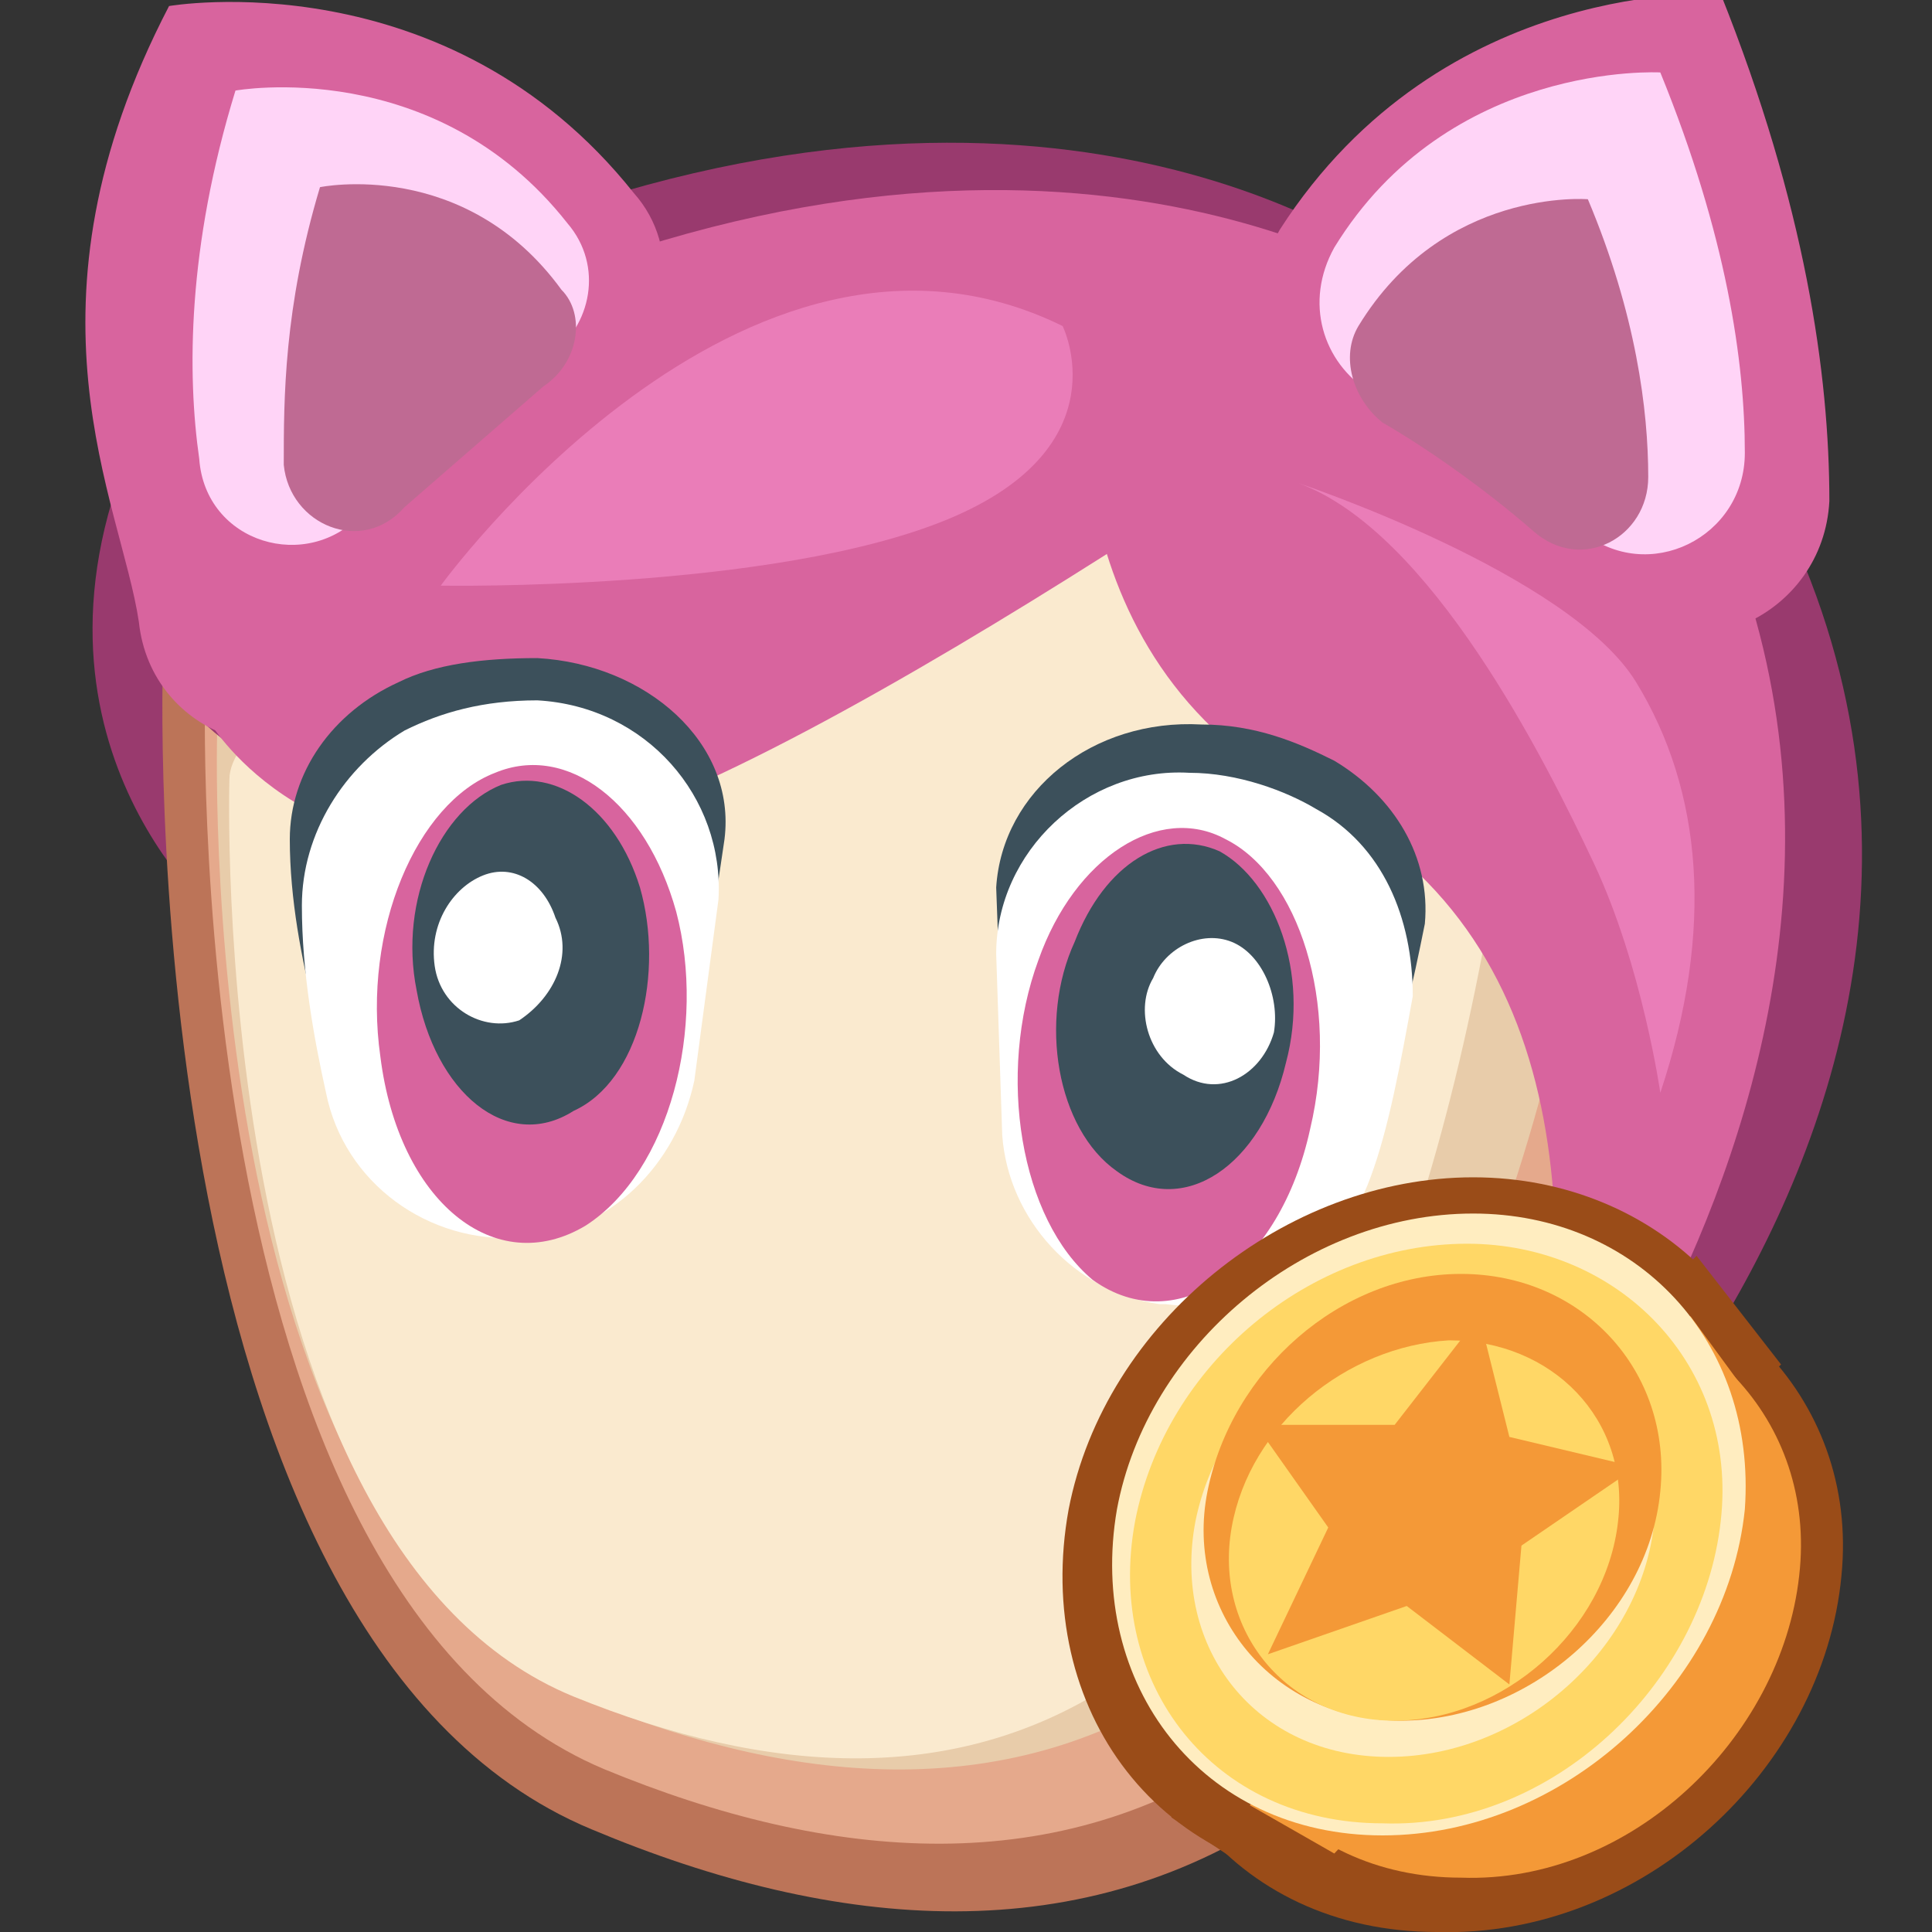
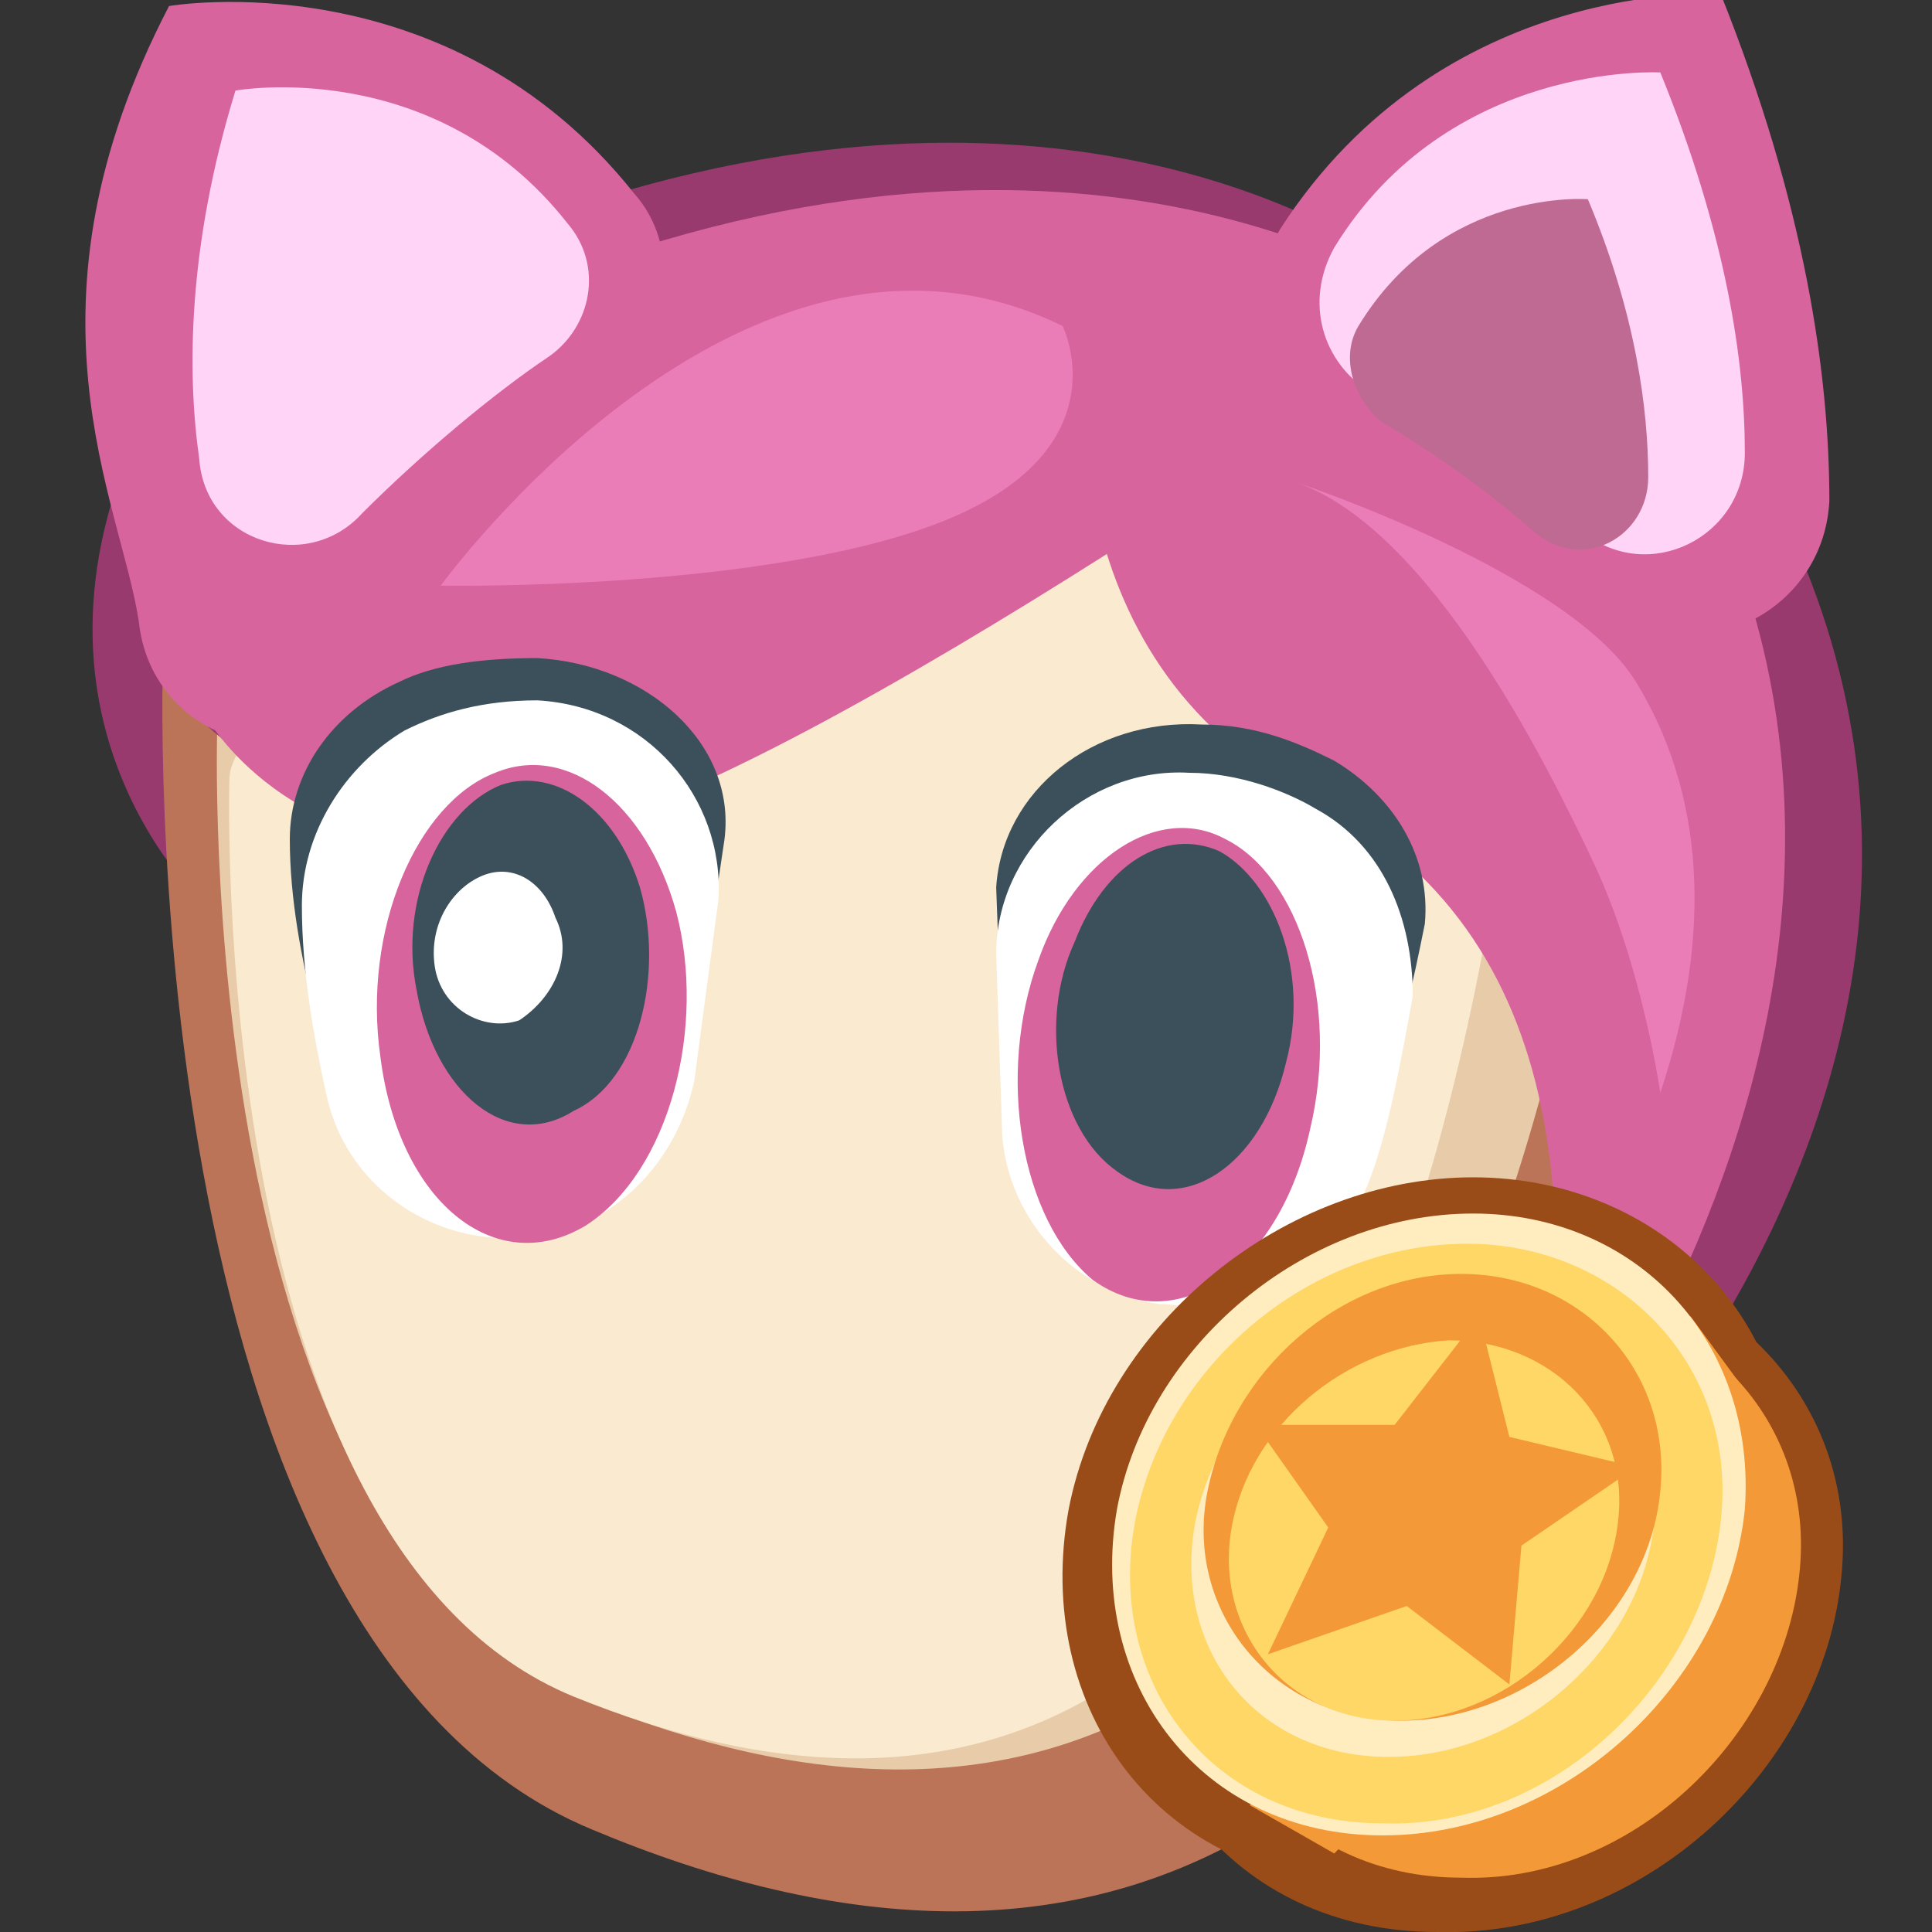
<svg xmlns="http://www.w3.org/2000/svg" xmlns:xlink="http://www.w3.org/1999/xlink" viewBox="0 0 32 32">
  <rect x="0" y="0" width="32" height="32" fill="#333333" stroke="none" />
  <path d="M3.6 15.2s-3.7-3.1-1.2-8.3l3.7 2-2.5 6.3zM19 5.9s-.8 5.3 3.7 7.6 3.2 7.8 2.4 12.7c0 0 12-10.7 1.3-22.1 0 0-7.3.7-7.4 1.8z" fill="#993a6e" />
  <path d="M2.7 10.9s-.6 16.2 7.1 19.4c8.1 3.4 16.4 1.4 19.5-17.5 0 0-1.8-8.1-11.2-8-9 .2-15.5 4.5-15.4 6.1z" fill="#bc7458" />
-   <path d="M3.4 11.3s-.5 15 6.6 18c7.5 3.1 15.2 1.3 18-16.2 0 0-1.7-7.5-10.4-7.4-8.2 0-14.3 4.1-14.2 5.6z" fill="#e5a98c" />
  <path d="M3.6 12s-.5 13.6 6.2 16.2c6.9 2.8 14.1 1.1 16.7-14.6 0 0-1.6-6.7-9.6-6.7C9.2 7 3.6 10.6 3.6 12z" fill="#e8ccaa" />
  <path d="M3.8 12.9s-.4 12.7 5.7 15.2c6.4 2.6 12.9 1 15.3-13.7 0 0-1.4-6.3-8.8-6.2-7.1 0-12.2 3.4-12.2 4.7z" fill="#faeacf" />
  <path d="M2.8 11.3s1.7 2.8 5.8 1.8c4.2-.9 14.8-8.5 14.8-8.5S18.6.6 9.9 3.3c-4.5 1.4-6.9 6.8-7.1 8z" fill="#993a6e" />
  <g fill="#d8649e">
    <path d="M10.1 6.2c-1.2.9-2.6 4-4 5.4-1.3 1.4-3.6.6-3.8-1.3C2 8.3.2 5.1 2.8.1c0 0 4.6-.8 7.7 3.1.8.9.6 2.3-.4 3zm11.8.7c1.3.7 3.1 1.9 4.7 3.1 1.4 1.2 3.6.2 3.7-1.7 0-2.1-.4-4.9-1.8-8.4 0 0-4.6-.3-7.3 3.9-.7 1.2-.4 2.5.7 3.1z" />
    <path d="M3.5 12s1.7 2.8 5.8 1.8c4.2-.9 14.8-8.5 14.8-8.5s-4.9-3.9-13.5-1.2C6 5.5 3.6 10.9 3.5 12z" />
    <path d="M18 5.6s-.8 5.3 3.7 7.6 4.5 7.3 3.6 12.2c0 0 9.6-11.6 0-21.5 0-.1-7.2.6-7.3 1.7z" />
  </g>
  <path d="M22.7 6.5l3.5 2.3c1.1.9 2.7.1 2.7-1.3 0-1.5-.3-3.6-1.4-6.3 0 0-3.5-.2-5.4 2.9-.5.9-.2 1.9.6 2.4z" fill="#ffd4f7" />
  <path d="M22.9 7c.7.4 1.7 1.1 2.5 1.8s1.9.1 1.9-.9c0-1.1-.2-2.7-1-4.6 0 0-2.4-.2-3.8 2.1-.3.5-.1 1.2.4 1.6z" fill="#bf6a93" />
  <path d="M9.1 5.9C8.2 6.5 7 7.5 6 8.5c-.9 1-2.6.5-2.7-.9-.2-1.4-.2-3.5.6-6.1 0 0 3.3-.6 5.5 2.2.6.7.4 1.7-.3 2.2z" fill="#ffd4f7" />
-   <path d="M9 6.4l-2.3 2c-.7.8-1.9.3-2-.7 0-1.1 0-2.6.6-4.6 0 0 2.4-.5 4 1.7.4.4.3 1.2-.3 1.6z" fill="#bf6a93" />
  <path d="M6.6 11.3c.6-.3 1.4-.4 2.3-.4 1.8.1 3.3 1.4 3.1 3l-.4 2.7c-.3 1.3-1.5 2.2-3 2.3h-.1C7 19 5.6 18 5.2 16.7c-.2-.8-.4-1.8-.4-2.8 0-1.1.7-2.1 1.8-2.6z" fill="#3c505b" />
  <path d="M6.7 12.1c.6-.3 1.3-.5 2.2-.5 1.8.1 3.1 1.6 3 3.3l-.4 3c-.3 1.4-1.4 2.5-2.8 2.6h-.1c-1.5.1-2.9-.9-3.2-2.4-.2-.9-.4-2-.4-3.1 0-1.2.7-2.3 1.7-2.9z" fill="#fff" />
  <path d="M11.2 15.1c-.5-1.8-1.8-2.8-3-2.3-1.3.5-2.2 2.6-1.9 4.7.3 2.4 1.9 3.7 3.4 2.8 1.4-.9 2-3.3 1.5-5.2z" fill="#d8649e" />
  <path d="M10.6 14.7c-.4-1.3-1.4-2-2.3-1.7-1 .4-1.7 1.9-1.4 3.4.3 1.7 1.5 2.7 2.6 2 1.1-.5 1.5-2.3 1.1-3.7z" fill="#3c505b" />
  <path d="M9.2 15.2c-.2-.6-.7-.9-1.2-.7s-.9.8-.8 1.5.8 1.1 1.4.9c.6-.4.9-1.1.6-1.7z" fill="#fff" />
  <path d="M22.1 12.6c-.6-.3-1.3-.6-2.2-.6-1.8-.1-3.3 1.1-3.4 2.7l.1 2.7c.2 1.3 1.3 2.3 2.7 2.5h.1c1.6.2 3.1-.6 3.5-1.9.3-.8.5-1.7.7-2.7.1-1.1-.5-2.1-1.5-2.7z" fill="#3c505b" />
  <path d="M21.8 13.4c-.5-.3-1.3-.6-2.1-.6-1.7-.1-3.2 1.3-3.2 3l.1 3c.1 1.4 1.2 2.6 2.6 2.8h.1c1.5.2 2.9-.7 3.4-2.1.3-.8.5-1.9.7-3 0-1.3-.5-2.5-1.6-3.1z" fill="#fff" />
  <path d="M17.2 15.9c.6-1.7 2-2.6 3.1-2 1.2.6 1.9 2.7 1.4 4.8-.5 2.3-2.2 3.5-3.6 2.5-1.2-1-1.6-3.4-.9-5.3z" fill="#d8649e" />
  <path d="M17.8 15.6c.5-1.3 1.5-1.9 2.4-1.5.9.5 1.5 2 1.1 3.5-.4 1.7-1.7 2.6-2.8 1.8-1-.7-1.3-2.5-.7-3.8z" fill="#3c505b" />
-   <path d="M19.1 16.2c.2-.5.8-.8 1.3-.6s.8.9.7 1.5c-.2.7-.9 1.1-1.5.7-.6-.3-.8-1.1-.5-1.6z" fill="#fff" />
  <path d="M7.3 9.7s5-6.9 10.3-4.3c0 0 1 2-1.9 3.2S7.3 9.7 7.3 9.7zM21.5 8s4.5 1.5 5.6 3.3 1.3 4.1.4 6.8c0 0-.3-2.1-1.1-3.8S23.7 8.8 21.5 8z" fill="#ea7db8" />
  <g fill="#9a4c18">
-     <path d="M19.7 29.6l-.3.5 1.5 1 8.6-8.5-1.4-1.8z" />
    <path d="M29.6 25c-.3 3.4-3.4 6.2-6.9 6.2s-5.6-2.9-5-6.2c.6-3.1 3.6-5.5 6.7-5.5s5.5 2.4 5.2 5.5z" />
    <path d="M30.5 26.1c-.3 3.2-3.3 6-6.7 5.9-3.4 0-5.5-2.8-4.9-5.9.6-2.9 3.5-5.2 6.5-5.3 3 0 5.4 2.3 5.1 5.3z" />
  </g>
  <g fill="#f49937">
    <path d="M20.7 29.9l1.4.8 7-7.4-1.1-1.5z" />
    <use xlink:href="#B" />
  </g>
  <path d="M28.9 25c-.3 2.9-3 5.4-6 5.4S18 27.9 18.5 25c.5-2.7 3.1-4.9 5.9-4.9 2.7 0 4.7 2.1 4.5 4.9z" fill="#ffedc0" />
  <use xlink:href="#B" x="-1.3" y="-0.9" fill="#ffd766" />
  <path d="M27.4 25.2c-.2 2.1-2.2 3.9-4.4 3.9s-3.6-1.8-3.2-3.9c.4-2 2.3-3.6 4.3-3.6s3.5 1.6 3.3 3.6z" fill="#ffedc0" />
  <path d="M27.5 24.7c-.2 2.1-2.2 3.8-4.3 3.8s-3.6-1.8-3.2-3.8 2.2-3.6 4.2-3.6 3.5 1.6 3.3 3.6z" fill="#f49937" />
  <path d="M26.8 25.2c-.2 1.8-1.9 3.3-3.7 3.3s-3-1.5-2.7-3.2 1.9-3 3.6-3.1c1.7 0 3 1.3 2.8 3z" fill="#ffd766" />
  <path d="M24.5 21.8l.5 2 2.1.5-1.9 1.3-.2 2.3-1.7-1.3-2.3.8 1-2.1-1.2-1.7h2.3z" fill="#f49937" />
  <defs>
    <path id="A" d="M28.9 25c-.3 2.9-3 5.4-6 5.4S18 27.9 18.5 25c.5-2.7 3.1-4.9 5.9-4.9 2.7 0 4.7 2.1 4.5 4.9z" />
    <path id="B" d="M29.8 26.1c-.3 2.7-2.8 5.1-5.6 5-2.8 0-4.6-2.3-4.1-5 .5-2.6 2.9-4.6 5.5-4.6 2.5 0 4.5 2 4.2 4.6z" />
  </defs>
  <clipPath>
    <use xlink:href="#A" />
  </clipPath>
</svg>